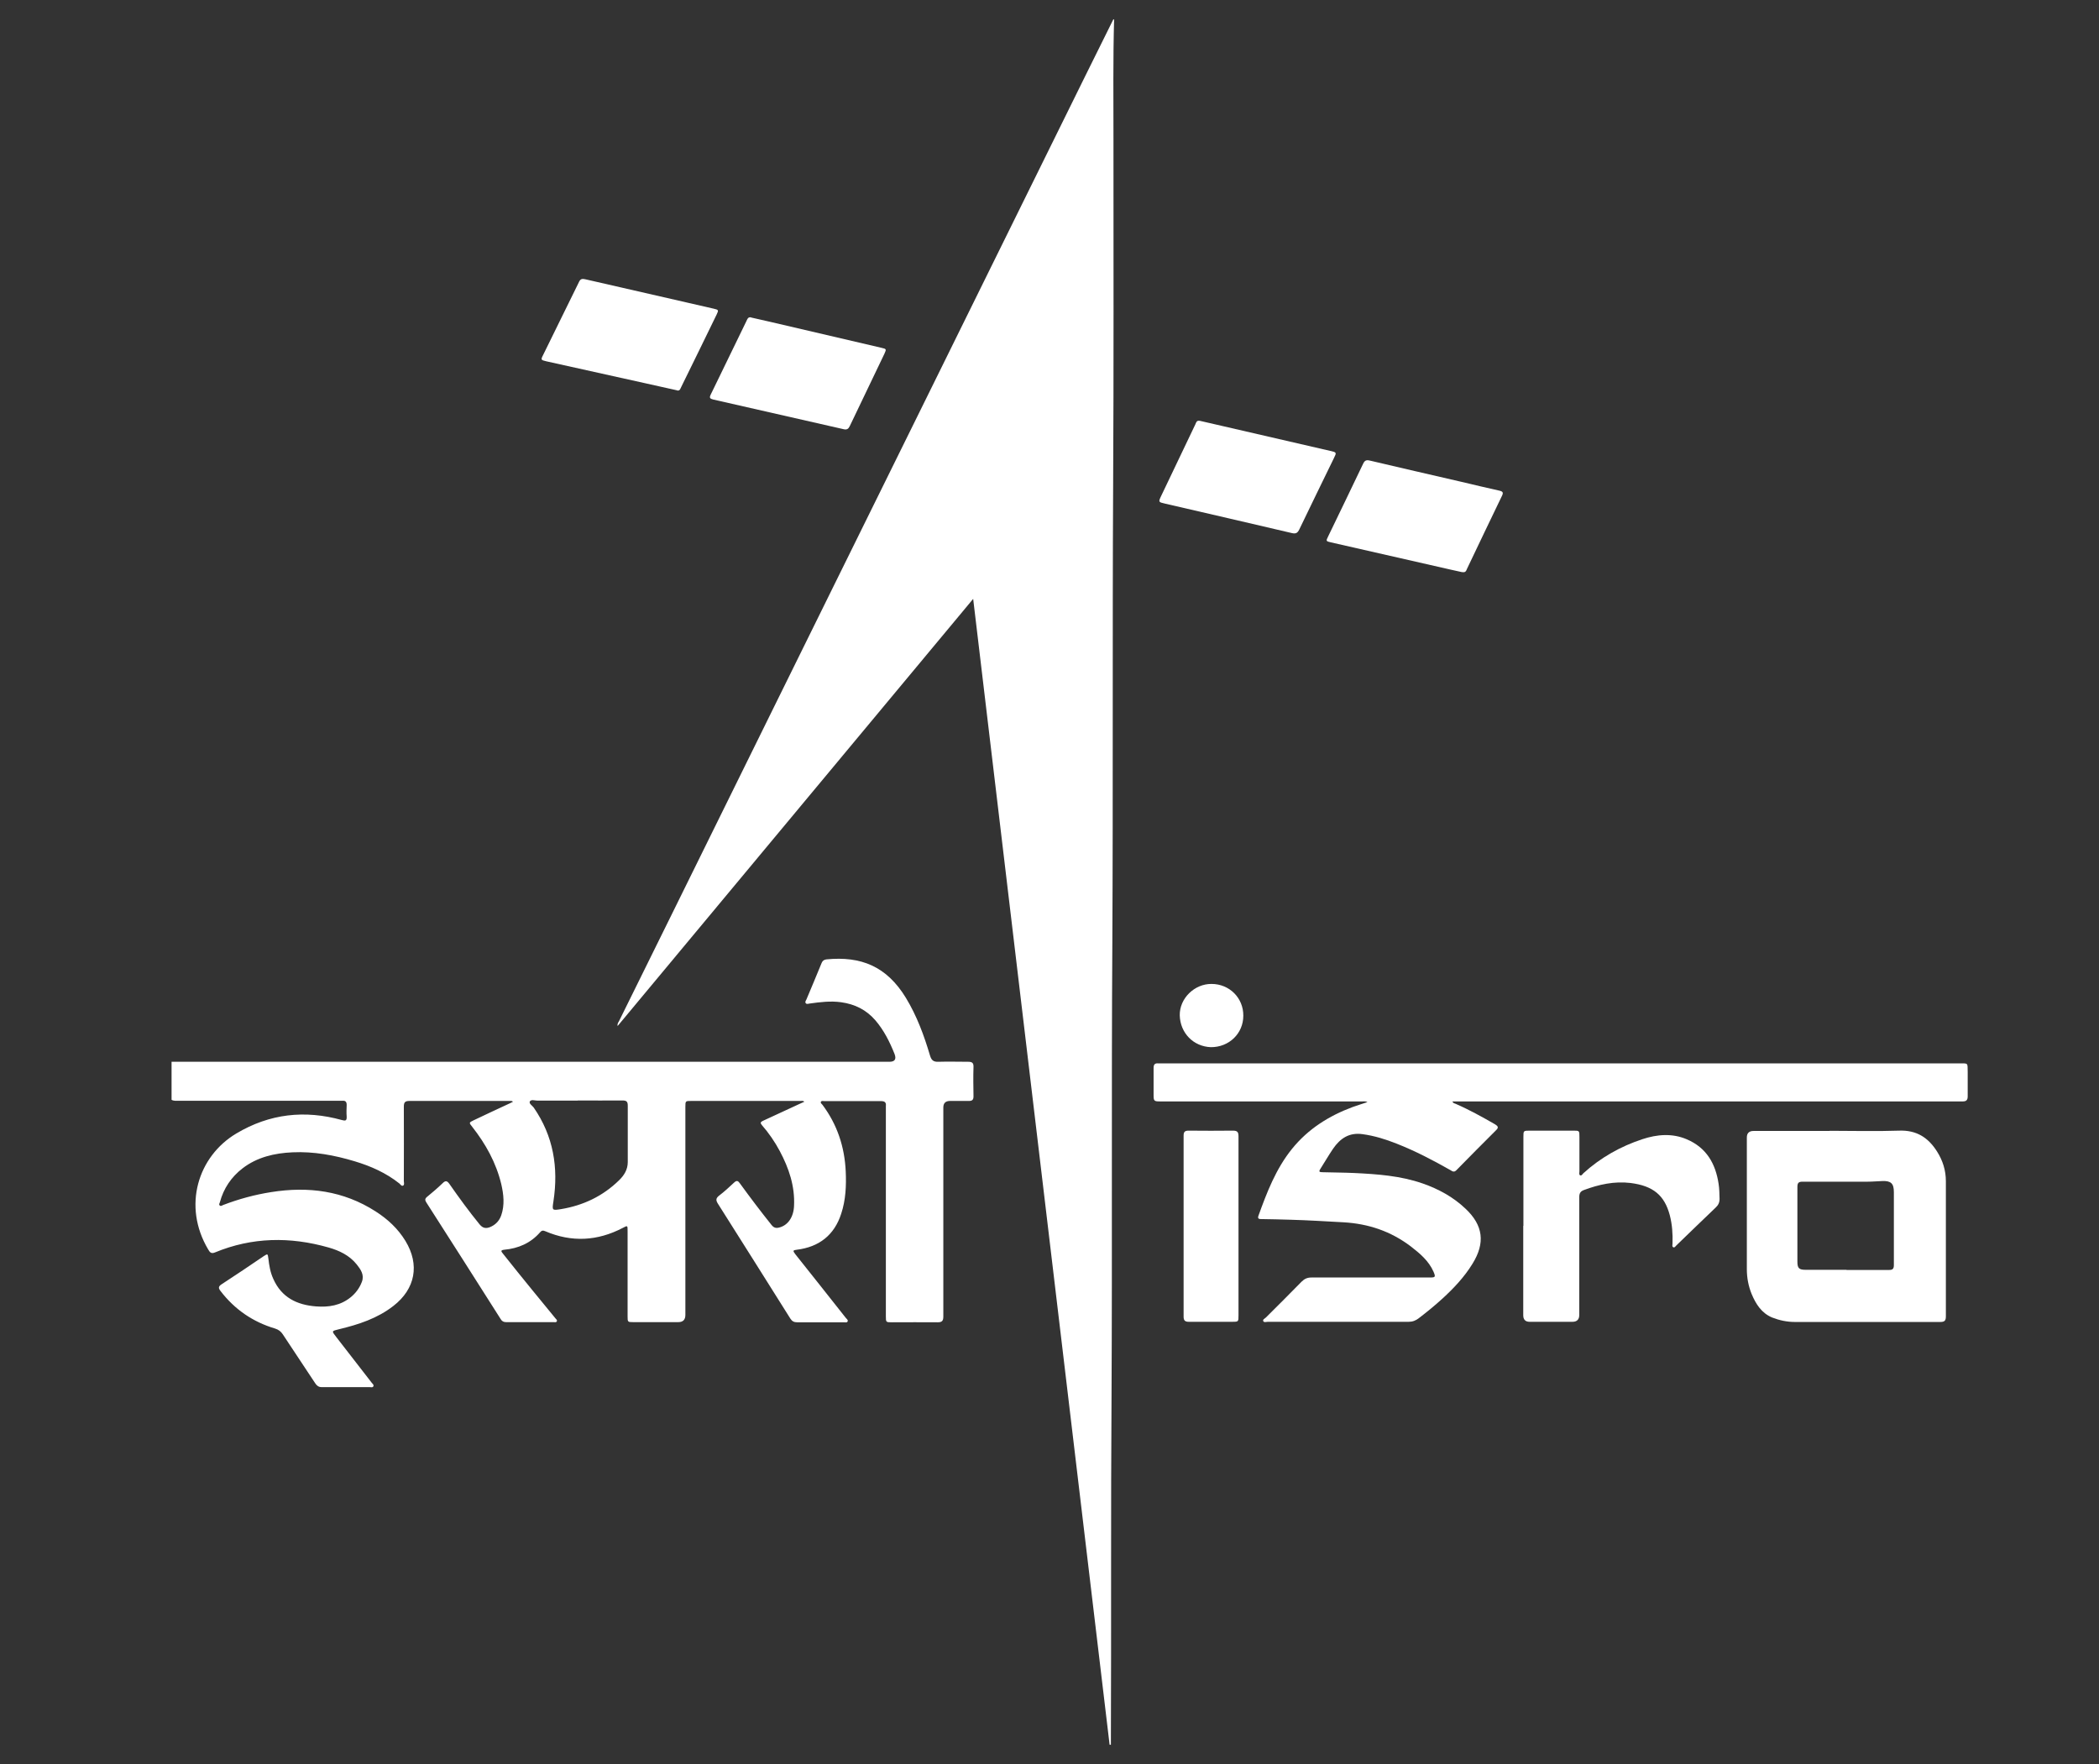
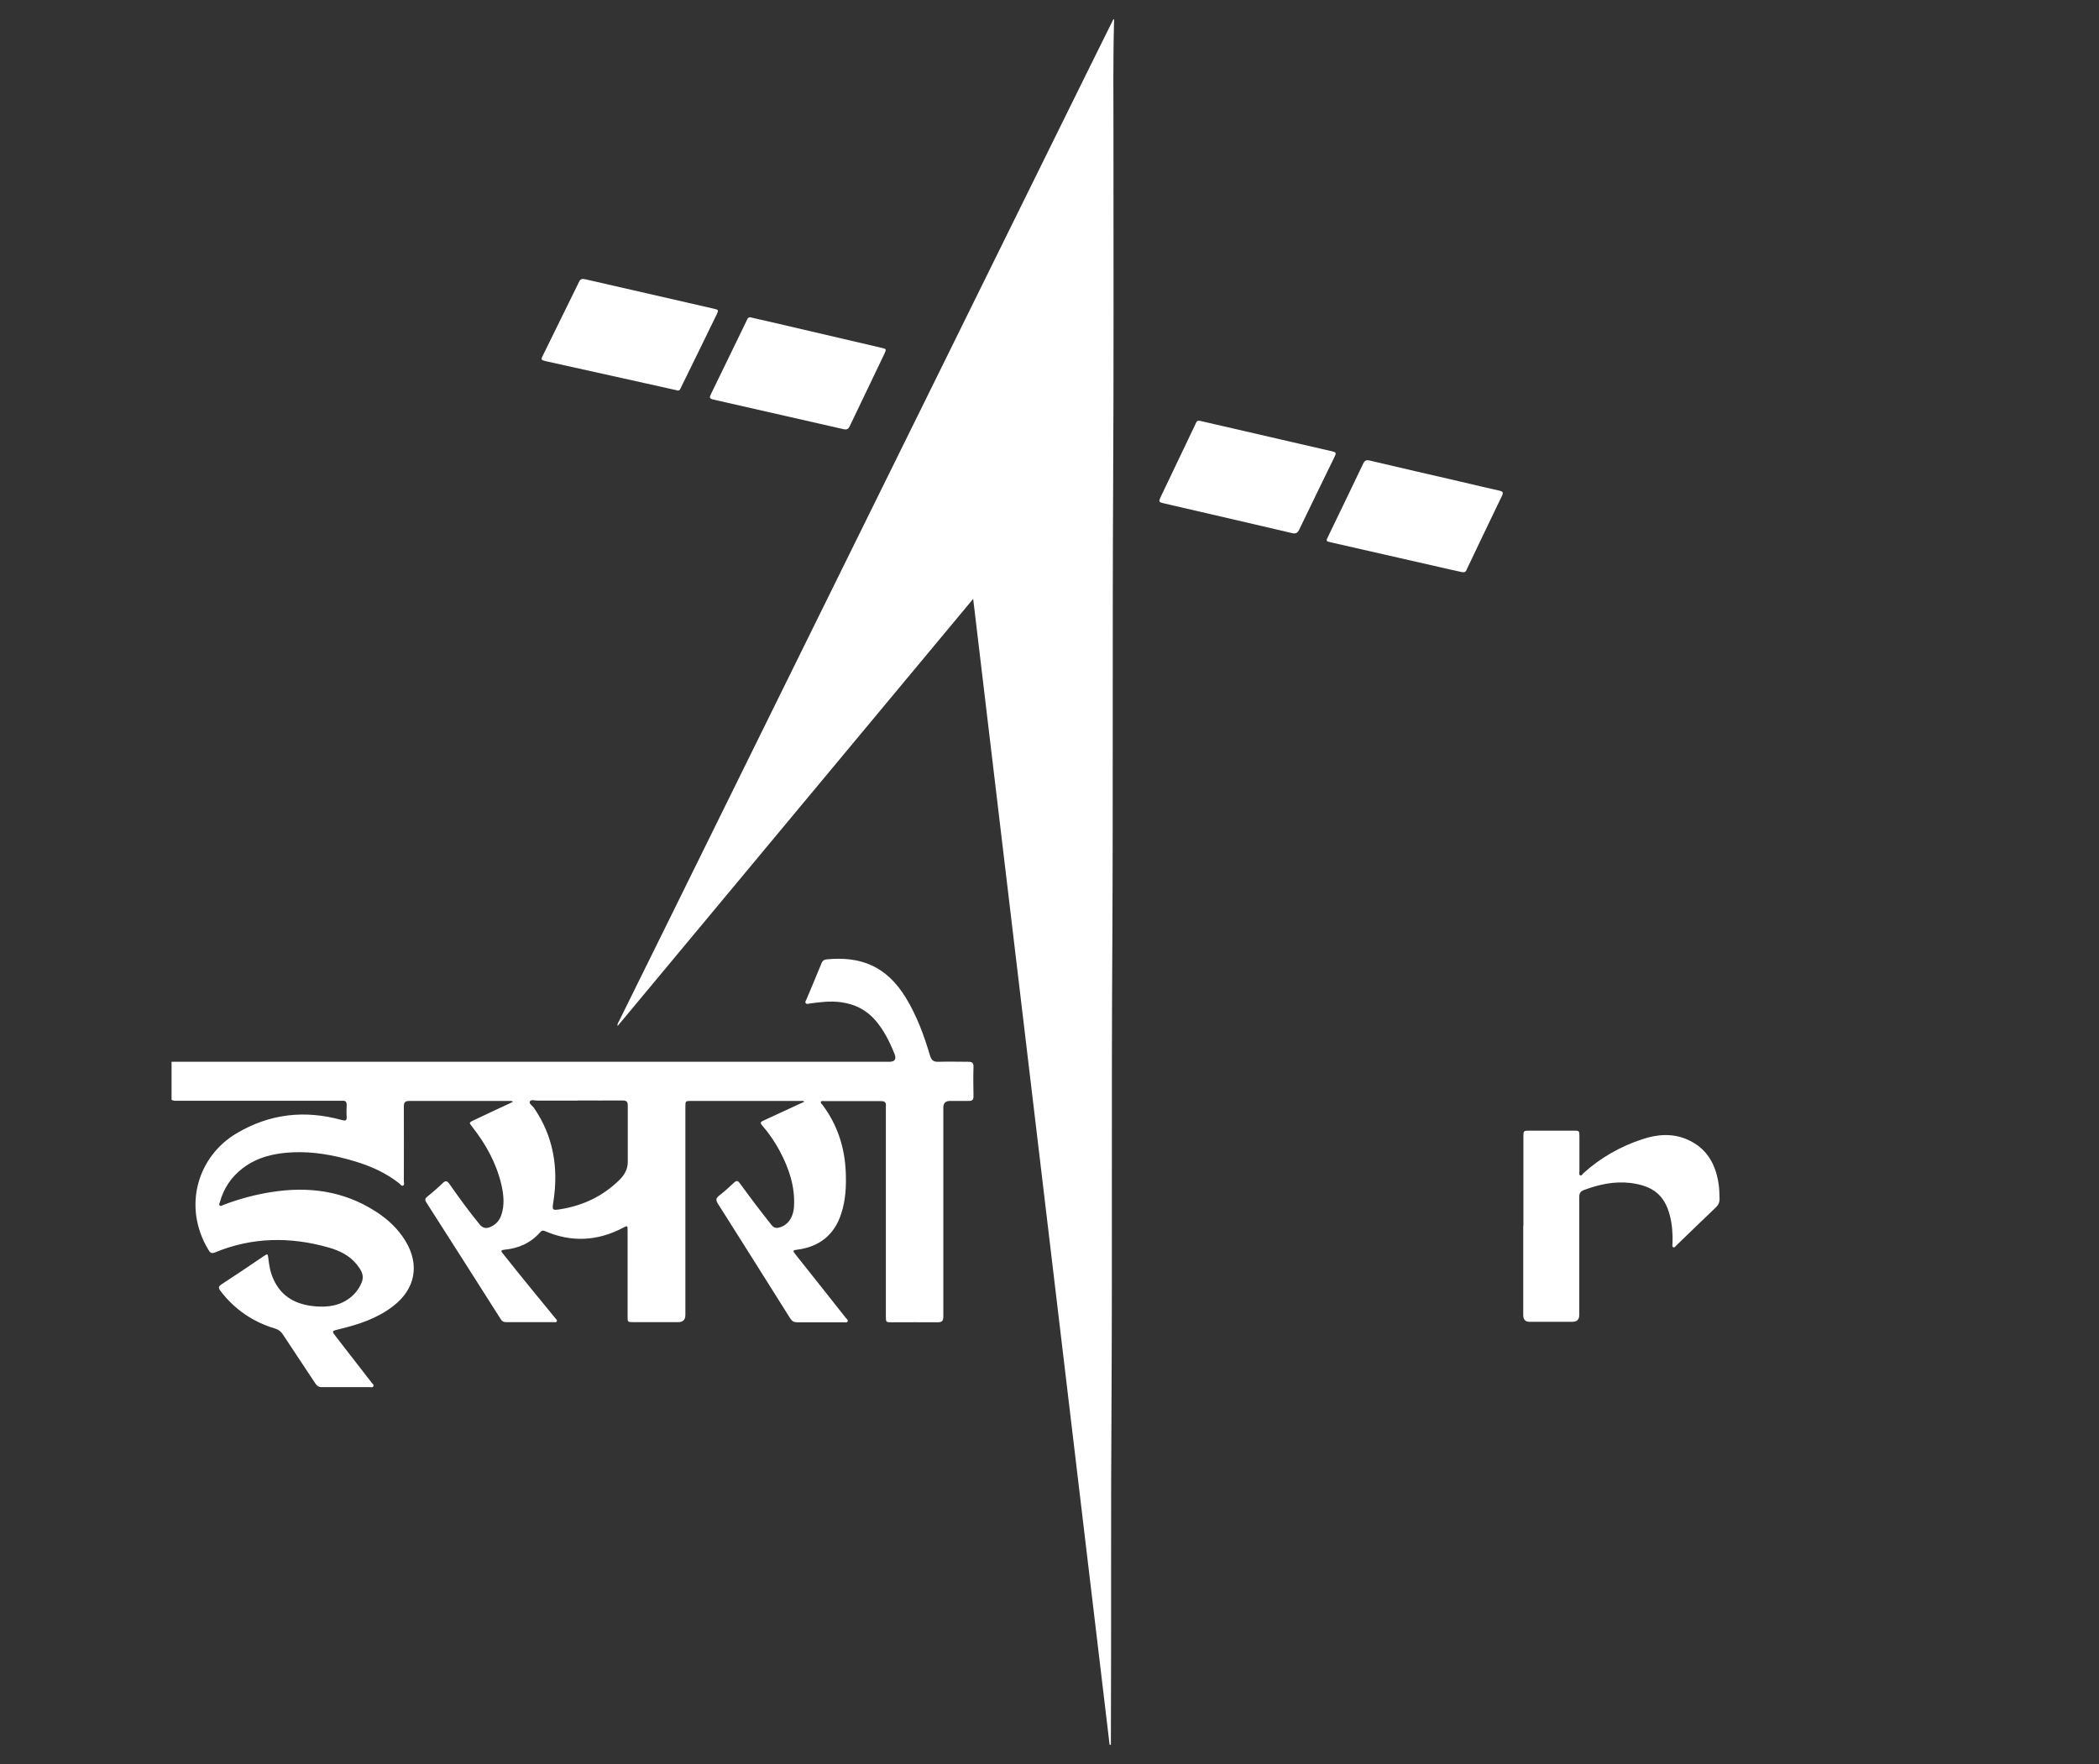
<svg xmlns="http://www.w3.org/2000/svg" id="Layer_1" data-name="Layer 1" viewBox="0 0 130.77 109.92">
  <rect x="0" y="0" width="130.77" height="109.92" fill="#333333" stroke="none" />
  <defs>
    <style>
      .cls-1 {
        fill: #fff;
        stroke-width: 0px;
      }
    </style>
  </defs>
  <g id="oyKaXq.tif">
    <g>
      <path class="cls-1" d="m69.41,1.2c-.07,2.49-.04,4.98-.04,7.48,0,7.16.02,14.31-.02,21.47-.05,9.53,0,19.06-.05,28.6-.06,9.41,0,18.81-.05,28.22-.05,7.16-.01,14.33-.04,21.49,0,.08,0,.16,0,.24-.03,0-.05,0-.08,0-2.83-23.77-5.66-47.54-8.5-71.39-7.4,8.89-14.76,17.73-22.15,26.61-.03-.14.04-.22.08-.29,1.06-2.15,2.13-4.31,3.19-6.46,2.01-4.08,4.02-8.15,6.03-12.23,1.32-2.67,2.63-5.34,3.95-8.01,2-4.05,4-8.11,6-12.16,1.32-2.67,2.63-5.34,3.95-8.01,1.98-4.02,3.97-8.04,5.95-12.06.57-1.16,1.15-2.33,1.73-3.49.02,0,.04,0,.05,0Z" />
      <path class="cls-1" d="m10.7,66.15c.17,0,.34,0,.51,0,14.73,0,29.47,0,44.2,0q.51,0,.32-.49c-.3-.75-.66-1.47-1.19-2.09-.57-.66-1.28-1.01-2.14-1.13-.66-.09-1.3-.01-1.95.08-.09.01-.19.06-.25-.02-.06-.07,0-.15.04-.23.32-.76.64-1.52.95-2.28.06-.14.15-.2.3-.22,2.15-.21,3.75.43,4.95,2.4.68,1.12,1.13,2.34,1.5,3.59.09.3.22.4.52.39.62-.02,1.24,0,1.86,0,.23,0,.34.06.33.32-.02.61-.01,1.22,0,1.83,0,.21-.07.29-.28.29-.39,0-.79,0-1.18,0q-.42,0-.42.41c0,2.89,0,5.78,0,8.66,0,1.45,0,2.91,0,4.36,0,.27-.08.36-.35.36-.95-.01-1.9,0-2.85,0-.37,0-.38,0-.38-.37,0-4.29,0-8.57,0-12.86,0-.08,0-.16,0-.24.03-.24-.08-.31-.31-.31-1.17,0-2.35,0-3.52,0-.07,0-.18-.04-.22.05-.03.07.05.12.1.18.92,1.23,1.38,2.62,1.45,4.15.04.89,0,1.78-.28,2.63-.43,1.34-1.38,2.08-2.77,2.25-.24.03-.26.06-.09.28,1.05,1.32,2.1,2.64,3.14,3.96.05.07.16.13.12.22-.04.1-.16.06-.24.06-.97,0-1.94,0-2.91,0-.19,0-.31-.06-.42-.23-1.5-2.39-3.01-4.78-4.52-7.17-.13-.21-.12-.33.08-.49.33-.25.63-.53.93-.81.17-.16.25-.12.37.05.64.88,1.29,1.74,1.97,2.59.13.16.26.21.46.16.55-.13.91-.64.94-1.35.06-1.23-.32-2.35-.89-3.42-.31-.58-.68-1.12-1.11-1.61-.12-.14-.09-.2.06-.27.76-.35,1.51-.7,2.27-1.05.1-.04.19-.09.31-.14-.08-.08-.17-.05-.24-.05-2.27,0-4.54,0-6.81,0-.35,0-.36,0-.36.36,0,4.32,0,8.64,0,12.97q0,.45-.44.45c-.94,0-1.88,0-2.82,0-.33,0-.34-.01-.34-.35,0-1.78,0-3.55,0-5.33,0-.35,0-.35-.3-.19-1.57.82-3.18.91-4.82.21-.14-.06-.23-.06-.33.06-.59.68-1.36,1.01-2.24,1.09-.29.03-.14.15-.07.25.6.76,1.21,1.51,1.82,2.26.48.59.97,1.18,1.45,1.77.04.05.12.1.08.18-.04.08-.13.05-.2.05-.99,0-1.97,0-2.96,0-.15,0-.25-.05-.33-.18-1.54-2.43-3.09-4.86-4.64-7.28-.09-.14-.09-.23.04-.34.33-.27.66-.55.97-.85.18-.18.28-.17.43.04.6.86,1.22,1.71,1.88,2.52.2.24.39.27.65.17.34-.14.58-.39.7-.74.22-.64.15-1.29,0-1.94-.32-1.33-.97-2.5-1.81-3.57-.21-.26-.21-.26.1-.41.75-.36,1.51-.71,2.26-1.06.06-.03.11-.06.18-.09-.07-.07-.15-.05-.21-.05-2.08,0-4.16,0-6.24,0-.28,0-.35.09-.35.36.01,1.54,0,3.08,0,4.63,0,.09.05.23-.04.28-.1.06-.17-.07-.24-.13-.83-.66-1.78-1.08-2.78-1.38-1.26-.38-2.55-.62-3.87-.56-1.13.05-2.21.3-3.12,1-.7.54-1.18,1.25-1.41,2.11-.02.07-.08.14-.01.2.07.07.15,0,.22-.03.97-.37,1.96-.64,2.98-.8,2.31-.37,4.5-.09,6.51,1.2.75.48,1.39,1.07,1.86,1.84.9,1.48.62,2.99-.75,4.05-1,.78-2.17,1.16-3.38,1.45-.48.12-.48.1-.17.5.74.95,1.47,1.9,2.21,2.85.05.06.14.12.09.21-.04.09-.14.05-.22.05-1,0-1.99,0-2.99,0-.2,0-.31-.09-.41-.24-.67-1.02-1.35-2.03-2.02-3.05-.12-.18-.26-.29-.48-.36-1.38-.41-2.52-1.19-3.4-2.34-.15-.19-.13-.29.07-.42.88-.57,1.75-1.16,2.62-1.75.25-.16.25-.16.29.14.05.44.12.87.31,1.28.51,1.15,1.47,1.62,2.66,1.71.78.06,1.52-.05,2.16-.57.32-.26.56-.59.7-.97.16-.43-.08-.77-.33-1.08-.45-.56-1.08-.86-1.75-1.05-2.39-.68-4.76-.65-7.08.31-.24.1-.32-.02-.42-.19-1.61-2.71-.63-5.8,1.75-7.22,2.08-1.24,4.27-1.48,6.58-.84.22.06.31.05.3-.21-.02-.24-.01-.48,0-.73,0-.2-.08-.28-.27-.26-.08,0-.16,0-.24,0-3.32,0-6.64,0-9.95,0-.15,0-.31.02-.45-.06,0-.79,0-1.58,0-2.37Zm25.29,2.42c-.83,0-1.67,0-2.5,0-.16,0-.4-.09-.48.05-.07.13.15.26.24.38,1.23,1.78,1.55,3.74,1.23,5.84-.09.57-.09.58.47.49,1.39-.23,2.61-.81,3.62-1.8.31-.3.54-.66.54-1.13,0-1.17,0-2.35,0-3.52,0-.25-.08-.32-.33-.32-.93.01-1.86,0-2.79,0Z" />
-       <path class="cls-1" d="m85.19,68.66c-.12-.06-.23-.04-.33-.04-4.12,0-8.23,0-12.35,0-.08,0-.16,0-.24,0-.37,0-.4-.03-.4-.4,0-.56,0-1.13,0-1.69,0-.21.08-.3.29-.28.07,0,.14,0,.22,0,16.56,0,33.13,0,49.69,0,.56,0,.51-.05.52.53,0,.51,0,1.02,0,1.53,0,.22-.09.31-.3.31-.12,0-.23,0-.35,0-10.36,0-20.72,0-31.07,0-.12,0-.25,0-.38,0,.04.12.13.12.2.15.85.37,1.66.82,2.46,1.28.18.11.23.2.06.36-.83.83-1.66,1.66-2.48,2.5-.13.13-.23.08-.35,0-1.09-.62-2.2-1.2-3.37-1.66-.68-.27-1.38-.49-2.12-.59-.84-.12-1.4.27-1.84.91-.28.41-.53.85-.8,1.27-.12.19,0,.18.13.19.66.02,1.33.02,1.99.05,1.44.07,2.88.17,4.26.65,1,.35,1.9.84,2.67,1.57,1.11,1.04,1.24,2.14.44,3.43-.51.83-1.16,1.52-1.87,2.17-.47.43-.96.83-1.47,1.22-.19.15-.39.23-.64.23-2.92,0-5.85,0-8.77,0-.1,0-.25.06-.29-.05-.04-.09.1-.16.17-.22.74-.74,1.49-1.48,2.22-2.23.18-.18.36-.26.61-.26,2.46,0,4.91,0,7.37,0,.36,0,.38-.03.24-.36-.3-.68-.85-1.14-1.42-1.58-1.24-.94-2.63-1.41-4.19-1.5-1.11-.06-2.22-.13-3.33-.16-.59-.02-1.18-.03-1.77-.04-.13,0-.27,0-.2-.2.53-1.47,1.09-2.93,2.09-4.17,1-1.24,2.3-2.06,3.78-2.61.3-.11.61-.2.93-.31Z" />
-       <path class="cls-1" d="m113.99,70.45c1.44,0,2.89.04,4.33-.01,1.08-.04,1.81.43,2.36,1.3.36.57.55,1.18.55,1.85,0,2.81,0,5.61,0,8.42,0,.27-.08.35-.35.35-3.02,0-6.04,0-9.06,0-.49,0-.96-.1-1.42-.28-.66-.28-1.01-.84-1.27-1.46-.2-.49-.3-1.01-.3-1.55,0-2.73,0-5.47,0-8.2q0-.41.42-.41c1.58,0,3.16,0,4.73,0Zm1.04,8.67c.89,0,1.78,0,2.66,0,.22,0,.3-.07.3-.3,0-1.52,0-3.03,0-4.55,0-.54-.18-.71-.72-.69-.3.01-.61.04-.91.04-1.35,0-2.71,0-4.06,0-.25,0-.32.08-.32.33,0,1.55,0,3.1,0,4.65,0,.41.1.51.51.51.85,0,1.7,0,2.56,0Z" />
      <path class="cls-1" d="m94.91,76.37c0-1.85,0-3.69,0-5.54,0-.38,0-.39.39-.39.91,0,1.81,0,2.72,0,.38,0,.38,0,.38.4,0,.71,0,1.42,0,2.13,0,.09-.04.21.04.25.09.05.15-.07.21-.13,1.07-.97,2.31-1.67,3.68-2.12.91-.3,1.85-.38,2.76.01,1.22.52,1.79,1.51,1.98,2.77.05.31.05.62.06.94,0,.23-.08.39-.24.54-.82.78-1.63,1.57-2.44,2.35-.06.05-.11.16-.19.13-.11-.04-.06-.16-.06-.24.02-.59-.02-1.18-.17-1.76-.33-1.24-1.03-1.83-2.45-2.01-1-.12-1.96.09-2.9.44-.22.08-.29.21-.29.44,0,2.45,0,4.9,0,7.34q0,.43-.43.43c-.89,0-1.78,0-2.66,0q-.4,0-.4-.41c0-1.86,0-3.71,0-5.57Z" />
      <path class="cls-1" d="m74.72,26.21c.51.12,1.01.23,1.52.35,2.21.51,4.42,1.02,6.63,1.53.41.09.41.1.23.46-.72,1.48-1.44,2.95-2.15,4.43-.11.23-.22.29-.47.23-2.63-.62-5.25-1.22-7.88-1.83-.44-.1-.44-.1-.25-.5.71-1.48,1.41-2.96,2.12-4.44.05-.11.08-.26.26-.22Z" />
      <path class="cls-1" d="m91.11,35.65c-.23-.05-.5-.11-.77-.17-2.47-.56-4.94-1.12-7.42-1.69-.31-.07-.32-.08-.18-.36.73-1.52,1.47-3.03,2.19-4.55.12-.26.28-.22.48-.17,1.87.44,3.73.87,5.6,1.3.8.19,1.6.38,2.41.56.22.05.25.13.15.33-.73,1.51-1.45,3.02-2.17,4.53-.05.11-.08.26-.3.21Z" />
      <path class="cls-1" d="m42.19,24.32c-.65-.14-1.29-.29-1.93-.43-2.07-.46-4.15-.92-6.22-1.38-.34-.08-.36-.09-.2-.4.74-1.52,1.5-3.04,2.24-4.56.09-.19.21-.19.39-.15,2.1.48,4.19.96,6.29,1.44.57.13,1.14.26,1.7.39.31.07.32.09.19.36-.73,1.5-1.46,3-2.2,4.5-.06.11-.08.27-.26.24Z" />
      <path class="cls-1" d="m46.79,19.78c.38.09.79.18,1.19.27,2.31.54,4.63,1.08,6.94,1.62.31.07.31.08.18.37-.72,1.5-1.44,3.01-2.16,4.51-.08.17-.18.24-.38.19-2.71-.62-5.42-1.23-8.13-1.85-.2-.05-.25-.11-.15-.31.74-1.52,1.48-3.05,2.22-4.57.06-.12.09-.27.29-.24Z" />
-       <path class="cls-1" d="m77.16,76.37c0,1.86,0,3.71,0,5.57,0,.41,0,.41-.4.41-.9,0-1.79,0-2.69,0-.24,0-.33-.08-.33-.32,0-3.76,0-7.51,0-11.27,0-.23.06-.32.31-.32.92.01,1.85.01,2.77,0,.29,0,.34.11.34.37,0,1.86,0,3.71,0,5.57Z" />
-       <path class="cls-1" d="m75.44,65.24c-1.1-.04-1.91-.89-1.94-1.98-.02-1.06.92-1.97,1.98-1.96,1.12,0,1.99.88,1.98,1.98,0,1.11-.89,1.97-2.03,1.96Z" />
    </g>
  </g>
</svg>